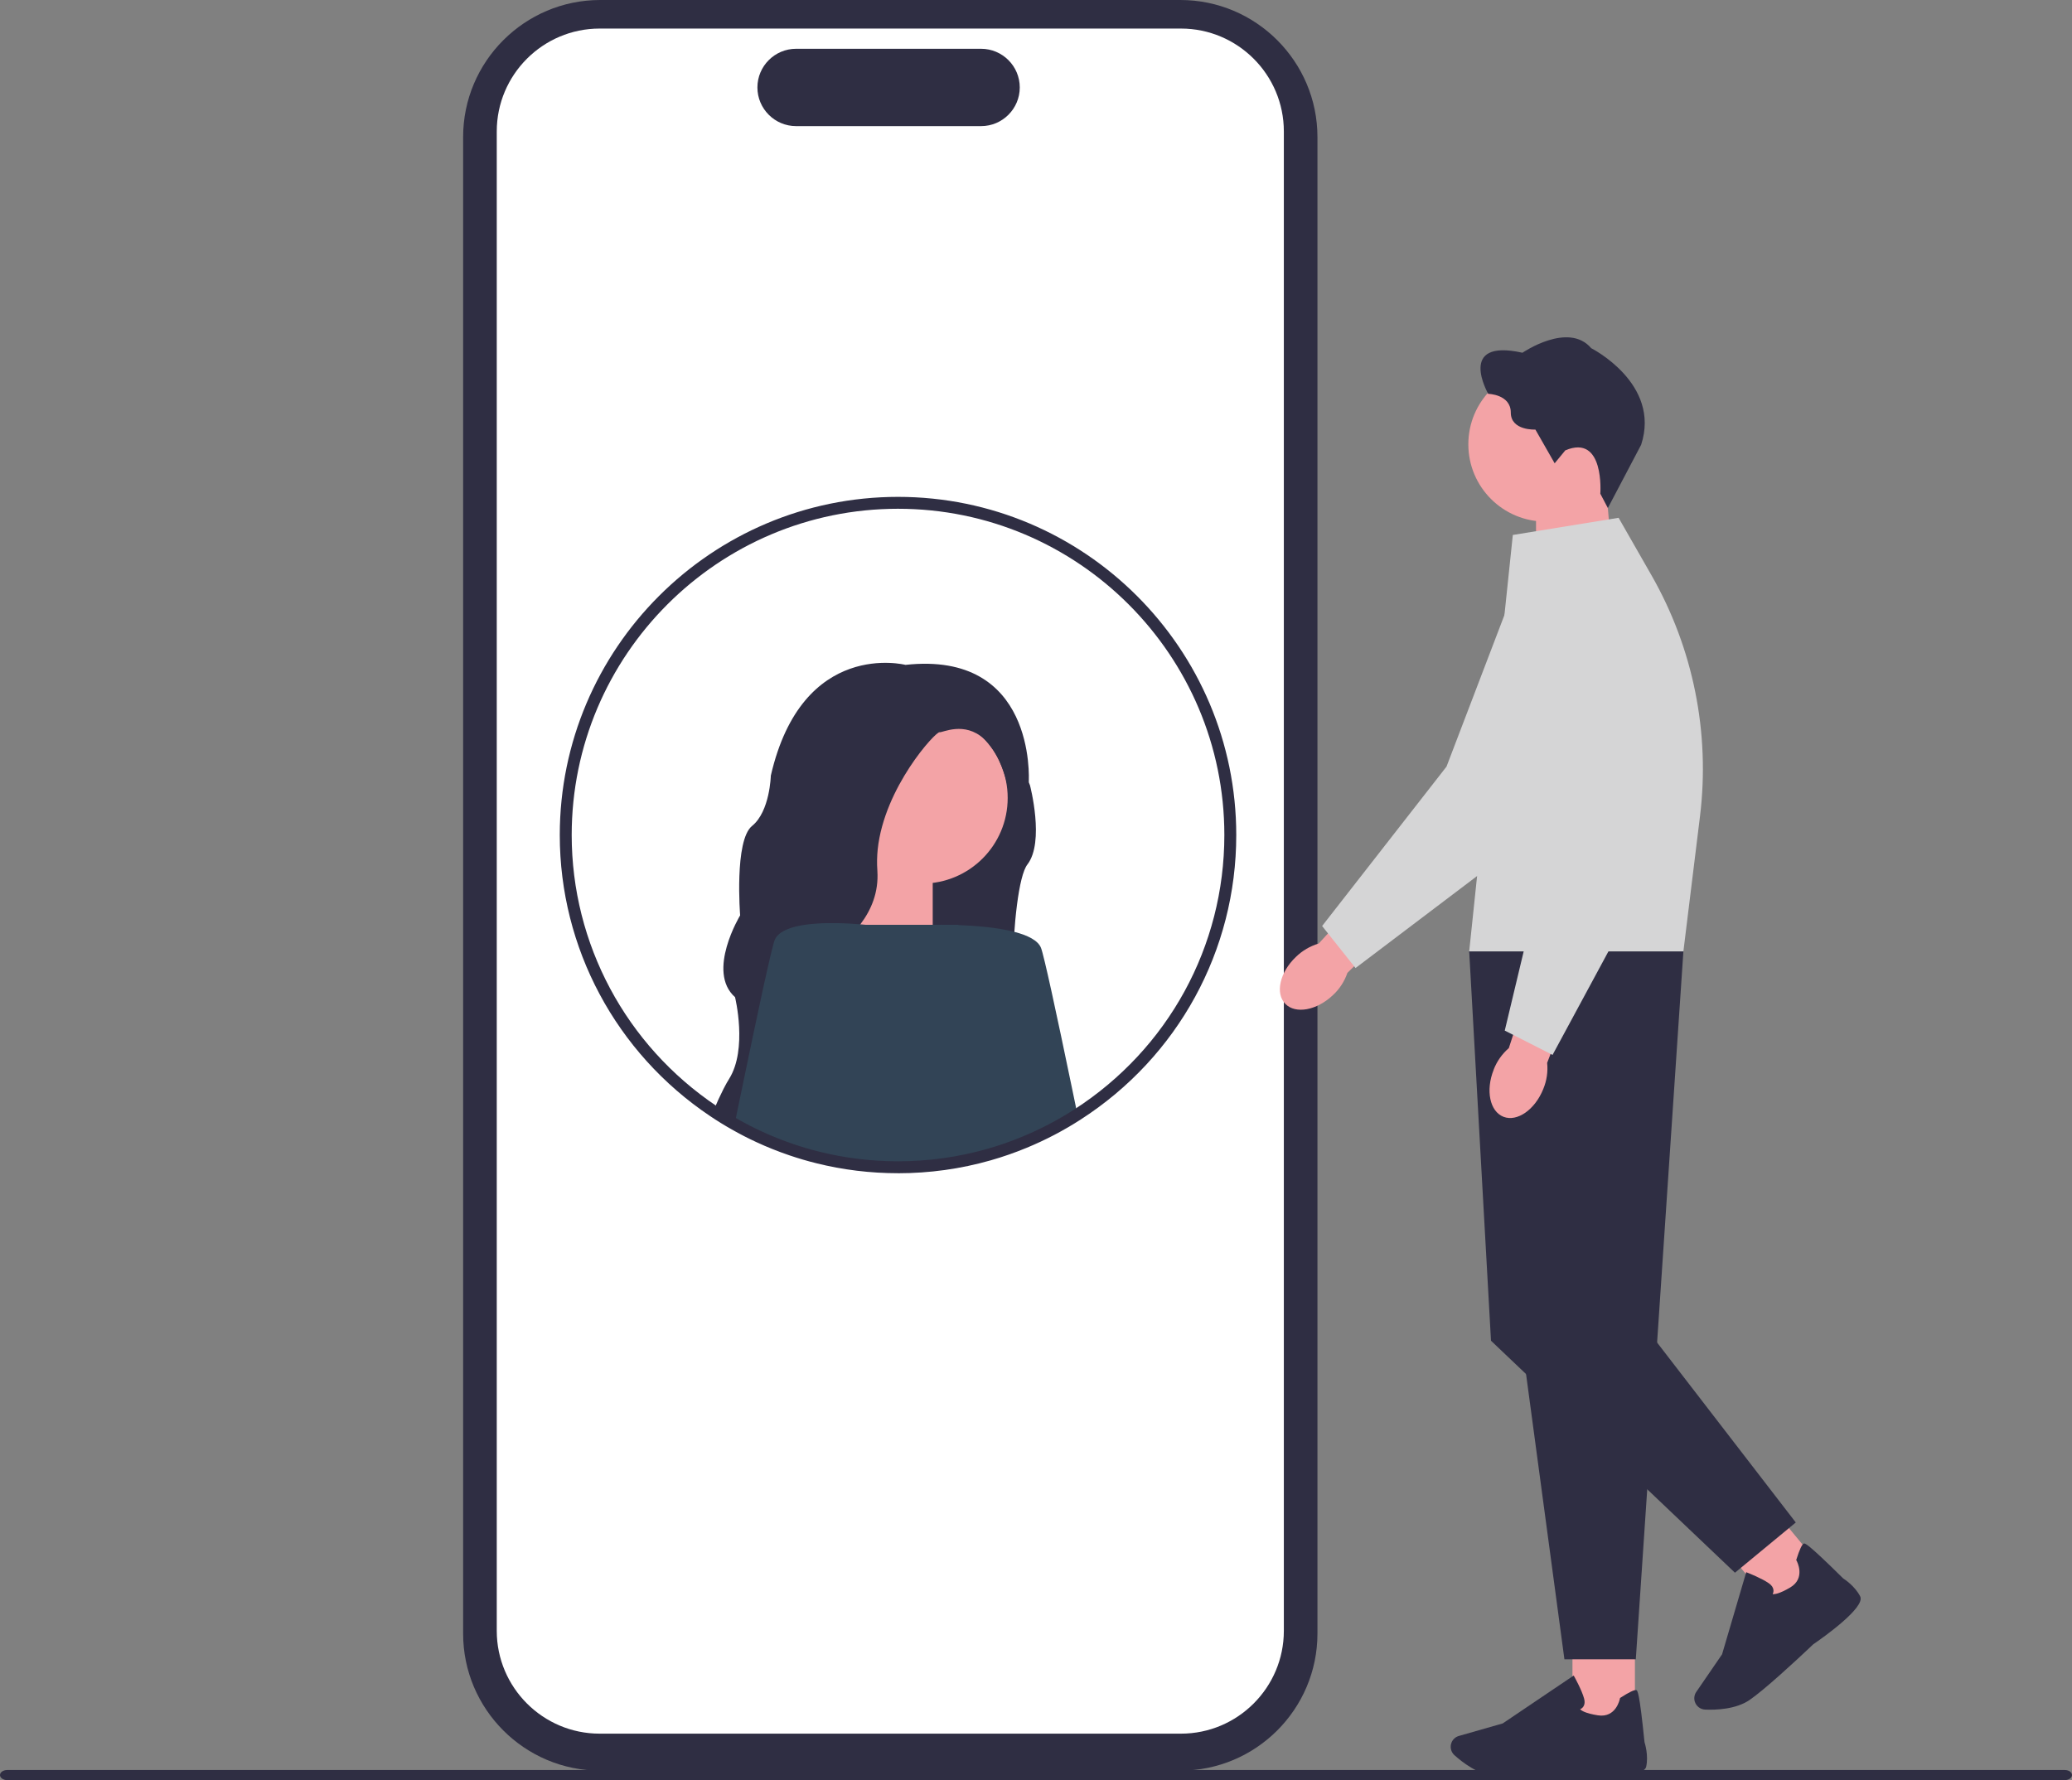
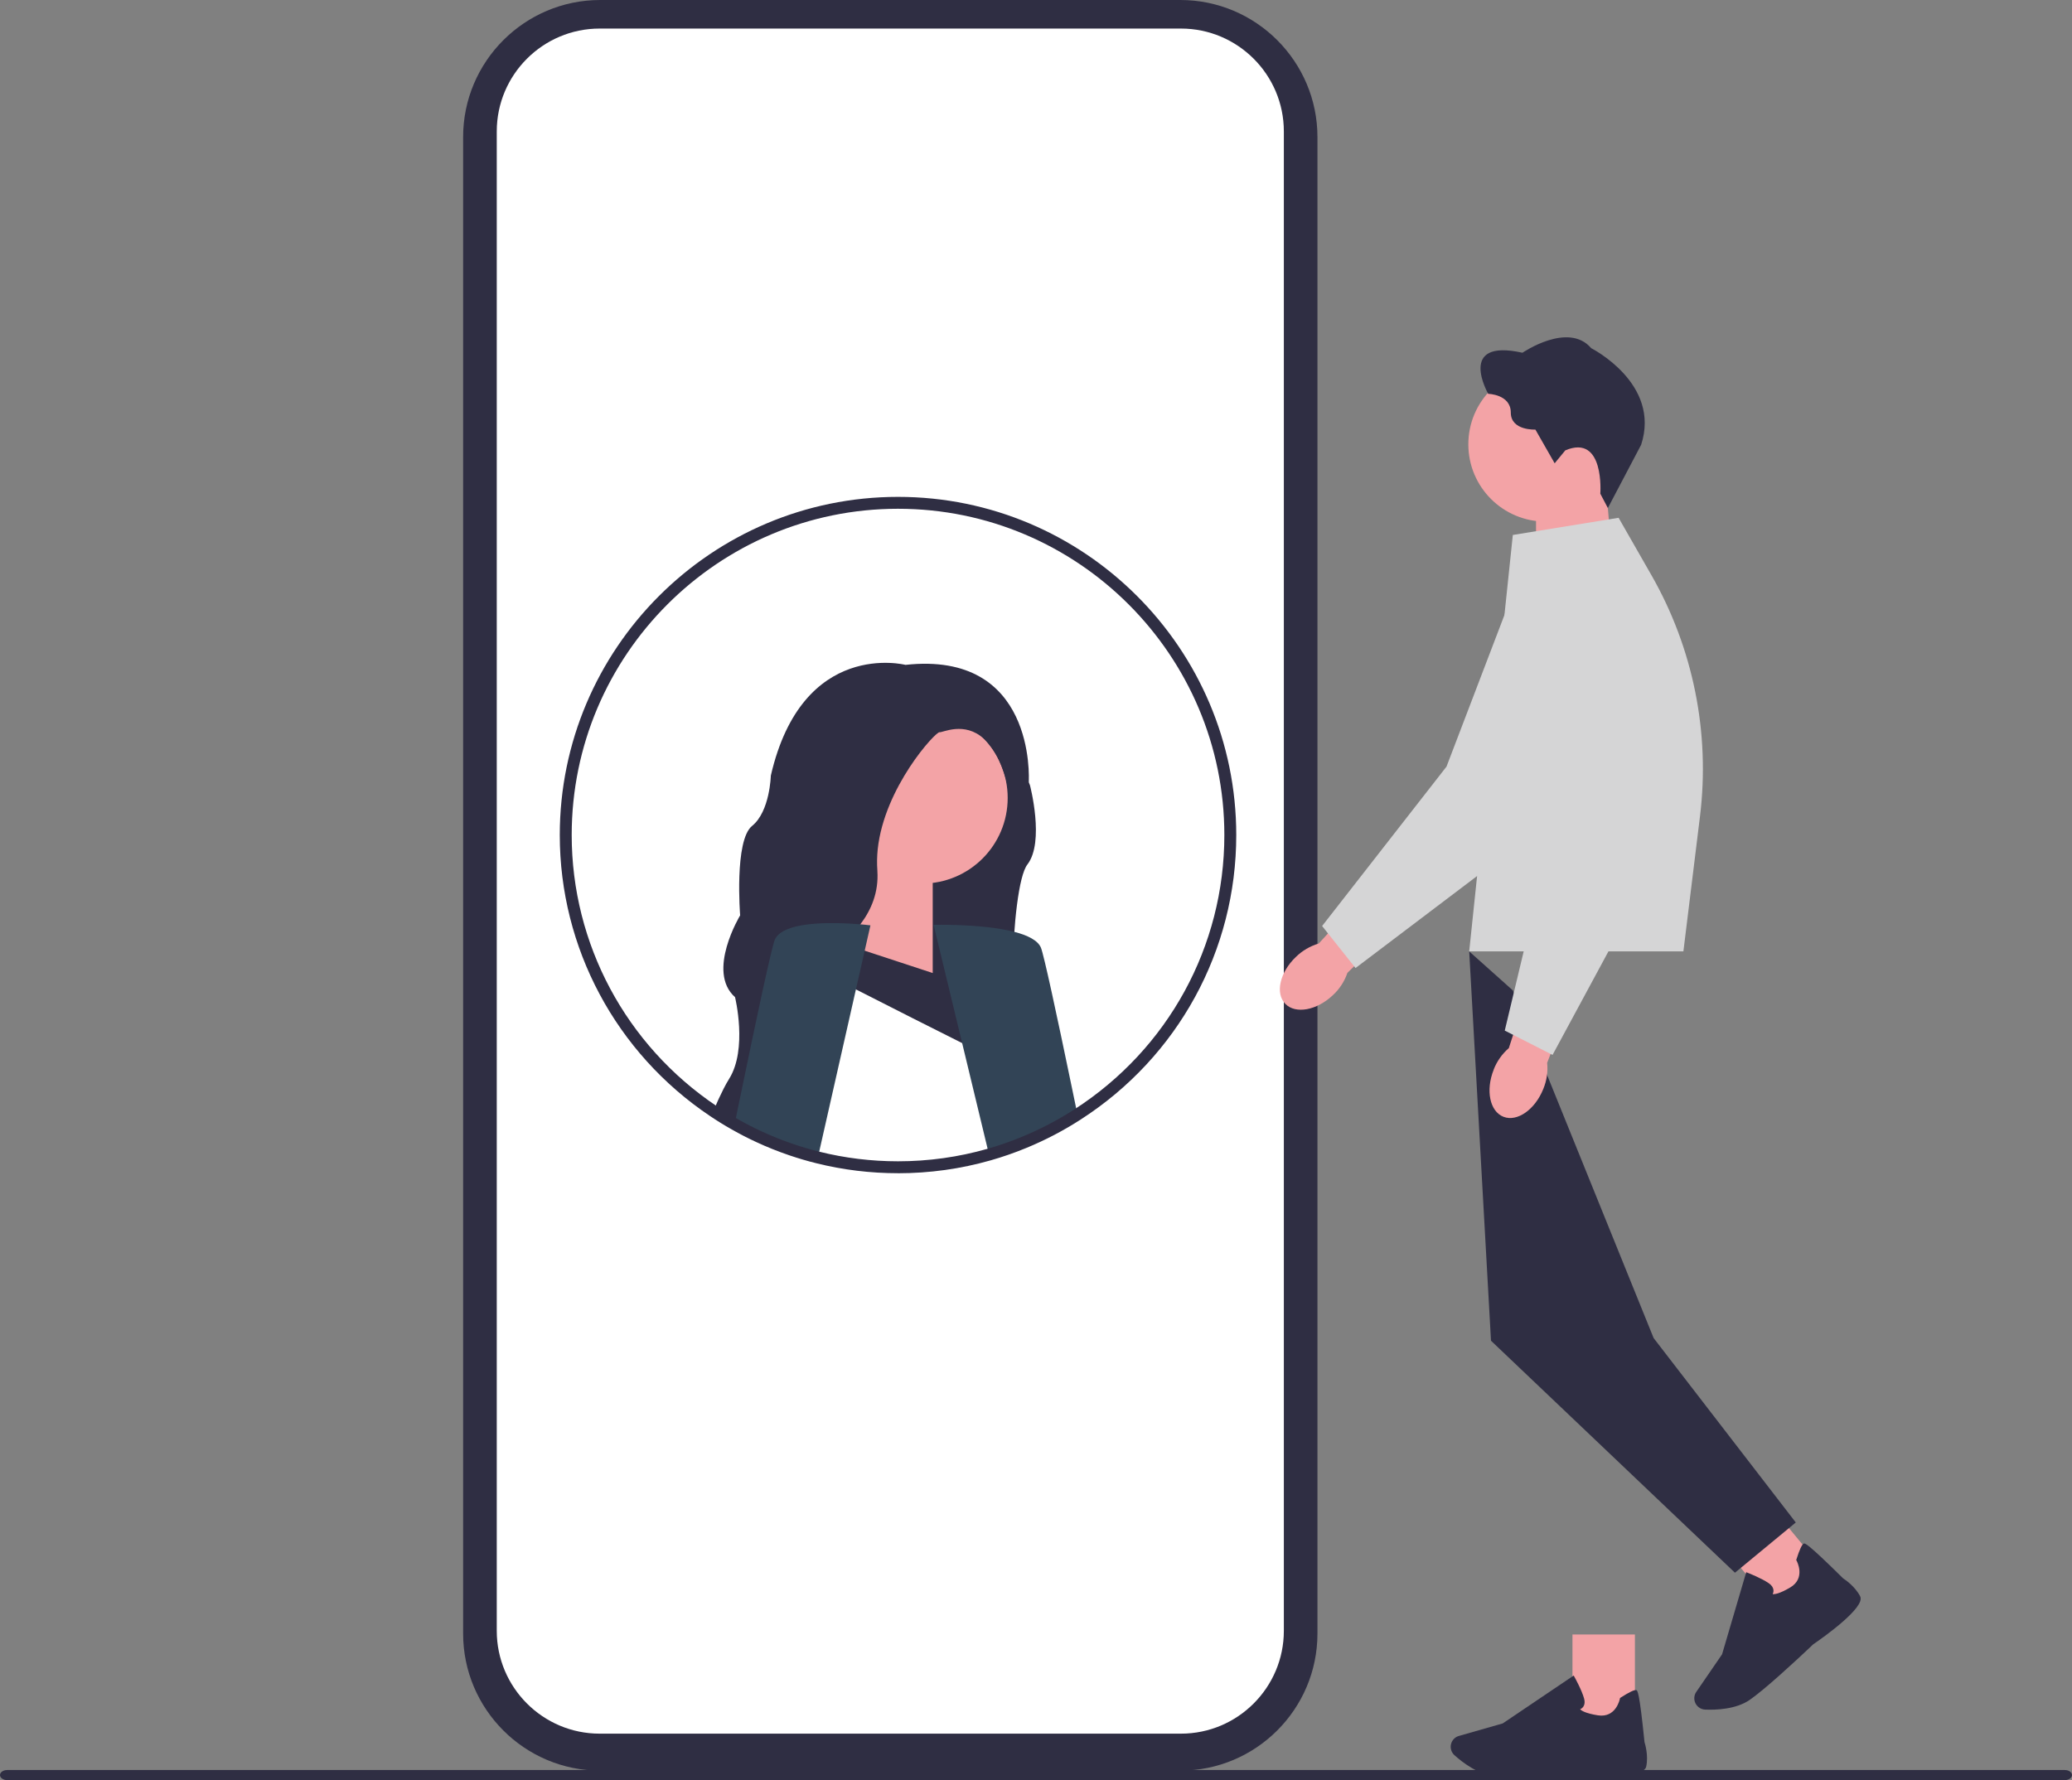
<svg xmlns="http://www.w3.org/2000/svg" width="694.85" height="597.05" viewBox="0 0 694.85 597.05">
  <rect x="0" y="0" width="694.85" height="597.05" fill="#808080" stroke="none" />
  <path d="m395.84,593.88h-194.56c-25.35,0-45.97-20.62-45.97-45.97V45.97c0-25.35,20.62-45.97,45.97-45.97h194.56c25.35,0,45.97,20.62,45.97,45.97v501.93c0,25.35-20.62,45.97-45.97,45.97Z" fill="#2f2e43" stroke-width="0" />
  <path d="m396.04,581.47h-194.95c-19.02,0-34.5-15.48-34.5-34.5V44.08c0-19.02,15.48-34.5,34.5-34.5h194.95c19.02,0,34.5,15.48,34.5,34.5v502.89c0,19.02-15.48,34.5-34.5,34.5Z" fill="#fff" stroke-width="0" />
-   <path d="m329.01,42.3h-62.04c-7.15,0-12.97-5.82-12.97-12.97s5.82-12.97,12.97-12.97h62.04c7.15,0,12.97,5.82,12.97,12.97s-5.82,12.97-12.97,12.97Z" fill="#2f2e43" stroke-width="0" />
  <path d="m339.95,249.79l-19.28-15s-22,6.86-22.57,7.14-34.15,78.16-34.15,78.16c0,0,86.02,44.02,79.73,39.73-6.29-4.28-4.99-62.3.86-69.87,5.87-7.58.86-26.58.86-26.58l-5.43-13.57h-.03Z" fill="#2f2e43" stroke-width="0" />
  <polygon points="286.64 284.88 312.79 284.88 312.79 326.36 283.96 316.89 286.64 284.88" fill="#f3a3a6" stroke-width="0" />
-   <path d="m343.51,383.13c-3.84,1.59-7.79,2.97-11.84,4.12-9.7,2.78-19.95,4.25-30.52,4.25-9.26,0-18.26-1.13-26.87-3.28-3.04-.75-6.03-1.63-8.95-2.63-3.69-1.26-7.29-2.69-10.8-4.33l1.67-8.16,4.41-21.6,5.17-25.24.96-4.75,2.29-11.19.03-.14h52.3l.03.1,13.94,45.86,5.83,19.21,2.36,7.79Z" fill="#324456" stroke-width="0" />
  <path d="m361.34,373.8c-5.61,3.63-11.58,6.76-17.83,9.33-3.84,1.59-7.79,2.97-11.84,4.12l-1.9-7.89-7.11-29.51-9.57-39.66h.01s.92-.02,2.48-.02c1.46,0,3.47.02,5.8.1,5.59.2,12.98.77,18.76,2.27,4.46,1.15,7.96,2.86,8.96,5.37.99,2.49,5.12,21.57,10.46,47.35.58,2.78,1.16,5.62,1.77,8.54Z" fill="#324456" stroke-width="0" />
  <circle cx="309.21" cy="267.63" r="28.72" fill="#f3a3a6" stroke-width="0" />
  <path d="m344.99,262.36v.04l-7.04,1.21c-.38-1.55-.81-2.99-1.25-4.31-.54-1.6-1.11-3.04-1.71-4.33-1.53-3.28-3.25-5.58-5.01-7.17-6.61-5.99-13.93-2.01-14.9-2.21-1.28-.26-18.53,18.46-20.74,39.28-.23,2.31-.29,4.65-.12,7,.01.09.01.17.01.26.46,7.1-2.03,13.05-5.7,17.88-.04.05-.08.1-.12.15-1.3,1.7-2.76,3.26-4.27,4.69-4.36,4.08-9.28,7.05-12.95,8.93-2.83,1.46-4.91,2.27-5.42,2.46-.08.03-.12.04-.12.04,0,0-4.67,8.77-5.04,25.2-.15,6.89.45,15.12,2.46,24.62.42,1.98.89,4,1.44,6.08.3,1.15.58,2.29.82,3.39-3.69-1.26-7.29-2.69-10.8-4.33-2.8-1.29-5.52-2.69-8.18-4.21-2.43-1.37-4.81-2.84-7.12-4.4,1.22-2.91,2.4-5.45,3.43-7.46.7-1.37,1.33-2.48,1.84-3.29,6.29-10.01,2-27.43,2-27.43-9.71-8.57,1.71-27.43,1.71-27.43,0,0-2.01-25.15,4-30,6.01-4.86,6.29-16.87,6.29-16.87,10.59-46.01,45.16-37.15,45.16-37.15,43.51-4.78,41.43,37.82,41.34,39.33Z" fill="#2f2e43" stroke-width="0" />
  <path d="m291.9,310.36l-1.92,8.5-2.95,13-10.96,48.45-1.79,7.91c-3.04-.75-6.03-1.63-8.95-2.63-3.69-1.26-7.29-2.69-10.8-4.33-2.8-1.29-5.52-2.69-8.18-4.21.59-2.85,1.16-5.64,1.73-8.37,5.94-28.8,10.64-50.69,11.71-53.37,1.01-2.54,4.25-4.01,8.31-4.82.3-.06.62-.12.93-.17.29-.05.6-.1.89-.14,4.78-.7,10.32-.65,14.65-.43,1.5.08,2.85.18,3.97.27.63.05,1.2.11,1.66.15,1.08.11,1.71.19,1.71.19Z" fill="#324456" stroke-width="0" />
  <path d="m301.15,393.5c-9.26,0-18.47-1.12-27.36-3.34-3.06-.75-6.13-1.66-9.12-2.68-3.78-1.29-7.48-2.77-10.99-4.4-2.78-1.28-5.58-2.72-8.33-4.29-2.47-1.39-4.91-2.9-7.25-4.48-31.54-21.16-50.38-56.39-50.38-94.23,0-62.54,50.88-113.43,113.43-113.43s113.43,50.88,113.43,113.43c0,38.7-19.5,74.36-52.15,95.4-5.73,3.7-11.84,6.9-18.15,9.5-3.91,1.62-7.96,3.03-12.05,4.2-10.05,2.87-20.5,4.33-31.07,4.33Zm0-222.86c-60.34,0-109.43,49.09-109.43,109.43,0,36.51,18.17,70.49,48.61,90.92,2.25,1.52,4.6,2.97,6.99,4.31,2.66,1.52,5.36,2.91,8.04,4.14,3.39,1.58,6.95,3,10.61,4.25,2.88.99,5.84,1.86,8.79,2.59,8.58,2.14,17.46,3.22,26.4,3.22,10.19,0,20.28-1.41,29.97-4.18,3.95-1.12,7.86-2.49,11.63-4.05,6.09-2.51,11.98-5.59,17.51-9.16,31.51-20.3,50.32-54.71,50.32-92.04,0-60.34-49.09-109.43-109.43-109.43Z" fill="#2f2e43" stroke-width="0" />
  <path d="m0,595.36c0,.94,1.07,1.69,2.41,1.69h690.03c1.33,0,2.41-.75,2.41-1.69s-1.07-1.69-2.41-1.69H2.41c-1.33,0-2.41.75-2.41,1.69Z" fill="#2f2e43" stroke-width="0" />
  <path id="uuid-3fbf081d-9ff2-4e55-8986-b74bb868839d-47-155-46-48-44-44-85-89-961" d="m434.59,320.95h0c2.13-2.09,4.75-3.63,7.65-4.49l21.09-22.99,11.12,10.66-22.6,22.18c-.97,2.84-2.61,5.38-4.8,7.41-5.41,5.17-12.58,6.5-16.02,2.97-3.45-3.52-1.86-10.57,3.54-15.73h.02Z" fill="#f3a3a6" stroke-width="0" />
  <path d="m443.38,310.6l11.2,14.08,57.89-43.82.05-.1,33.83-63.13c5.18-9.67,2.31-21.7-6.68-27.98-5.5-3.85-12.34-4.92-18.76-2.95-6.42,1.97-11.47,6.7-13.87,12.97l-21.95,57.45-41.71,53.46v.02Z" fill="#d5d5d6" stroke-width="0" />
  <polygon points="538.71 164.58 515.11 164.58 515.11 202.02 541.13 193.47 538.71 164.58" fill="#f3a3a6" stroke-width="0" />
  <path d="m492.41,149.02c0,14.32,11.6,25.92,25.92,25.92,14.32,0,25.92-11.6,25.92-25.92,0-14.32-11.6-25.92-25.92-25.92-14.32,0-25.92,11.6-25.92,25.92Z" fill="#f3a3a6" stroke-width="0" />
  <path d="m536.67,165.59l2.53,4.8,11.16-21.21c6.72-20.58-16.75-32.4-16.75-32.4-7.66-9.02-23.05,1.53-23.05,1.53-22.2-4.93-11.48,13.78-11.48,13.78,0,0,7.57.17,7.57,6.29,0,6.13,8.25,5.7,8.25,5.7l6.46,11.31,3.57-4.34c13.27-5.62,11.74,14.54,11.74,14.54Z" fill="#2f2e43" stroke-width="0" />
  <rect x="527.33" y="548.21" width="20.94" height="29.71" fill="#f3a3a6" stroke-width="0" />
  <path d="m506.94,595.9c9.19,0,22.61-.96,22.71-.97,3.59.32,21.51,1.73,22.4-2.37.82-3.77-.39-7.71-.56-8.25-1.73-17.13-2.37-17.33-2.75-17.44-.61-.18-2.39.67-5.28,2.53l-.18.12-.04.21c-.05.26-1.33,6.55-7.4,5.59-4.16-.66-5.51-1.58-5.94-2.03.35-.16.79-.44,1.1-.92.45-.7.53-1.6.23-2.68-.78-2.84-3.12-7.05-3.22-7.23l-.27-.48-23.8,16.06-14.7,4.2c-1.11.31-2,1.11-2.45,2.17h0c-.62,1.48-.24,3.2.96,4.28,2.67,2.4,7.98,6.51,13.54,7.02,1.48.14,3.44.19,5.64.19h0Z" fill="#2f2e43" stroke-width="0" />
  <rect x="583.54" y="506.94" width="20.94" height="29.71" transform="translate(-196.29 498.38) rotate(-39.6)" fill="#f3a3a6" stroke-width="0" />
  <path d="m591.18,566.73c7.08-5.86,16.81-15.15,16.88-15.22,2.97-2.03,17.68-12.37,15.75-16.1-1.77-3.43-5.21-5.7-5.69-6-12.25-12.11-12.86-11.85-13.23-11.69-.59.25-1.42,2.03-2.46,5.31l-.06.2.1.19c.14.24,3.16,5.91-2.13,9.03-3.63,2.14-5.25,2.29-5.87,2.22.17-.35.33-.85.26-1.42-.1-.82-.61-1.57-1.53-2.21-2.42-1.69-6.9-3.45-7.09-3.52l-.51-.2-8.1,27.54-8.65,12.61c-.65.95-.83,2.13-.5,3.24h0c.47,1.54,1.86,2.62,3.47,2.69,3.58.15,10.29-.07,14.9-3.22,1.22-.84,2.76-2.05,4.46-3.45h0Z" fill="#2f2e43" stroke-width="0" />
-   <path d="m492.71,319.1l31.92,237.43h23.94l15.96-237.43h-71.83,0Z" fill="#2f2e43" stroke-width="0" />
  <polygon points="554.55 448.79 602.22 510.64 581.82 527.49 500.01 449.68 492.7 319.1 507.33 332.18 554.55 448.79" fill="#2f2e43" stroke-width="0" />
  <path d="m507.33,179.43l-14.63,139.67h71.83l5.57-45.33c3.43-28-2.28-56.36-16.28-80.84l-11.02-19.26-35.47,5.76h0Z" fill="#d5d5d6" stroke-width="0" />
  <path id="uuid-6d861307-5b4f-42f9-9fe9-ab52d0b2e64d-48-156-47-49-45-45-86-90-962" d="m500.89,358.79h0c1.07-2.79,2.82-5.28,5.1-7.26l9.65-29.68,14.55,5.09-11.35,29.55c.31,2.98-.14,5.97-1.29,8.74-2.77,6.94-8.75,11.13-13.34,9.35-4.59-1.78-6.07-8.85-3.3-15.79h-.02Z" fill="#f3a3a6" stroke-width="0" />
  <path d="m504.62,345.66l16.03,8.16,34.49-63.89v-.11s4.59-71.47,4.59-71.47c.7-10.94-6.9-20.7-17.69-22.68-6.61-1.21-13.28.65-18.29,5.11-5.03,4.46-7.66,10.87-7.24,17.57l3.87,61.37-15.76,65.95h0Z" fill="#d5d5d6" stroke-width="0" />
</svg>